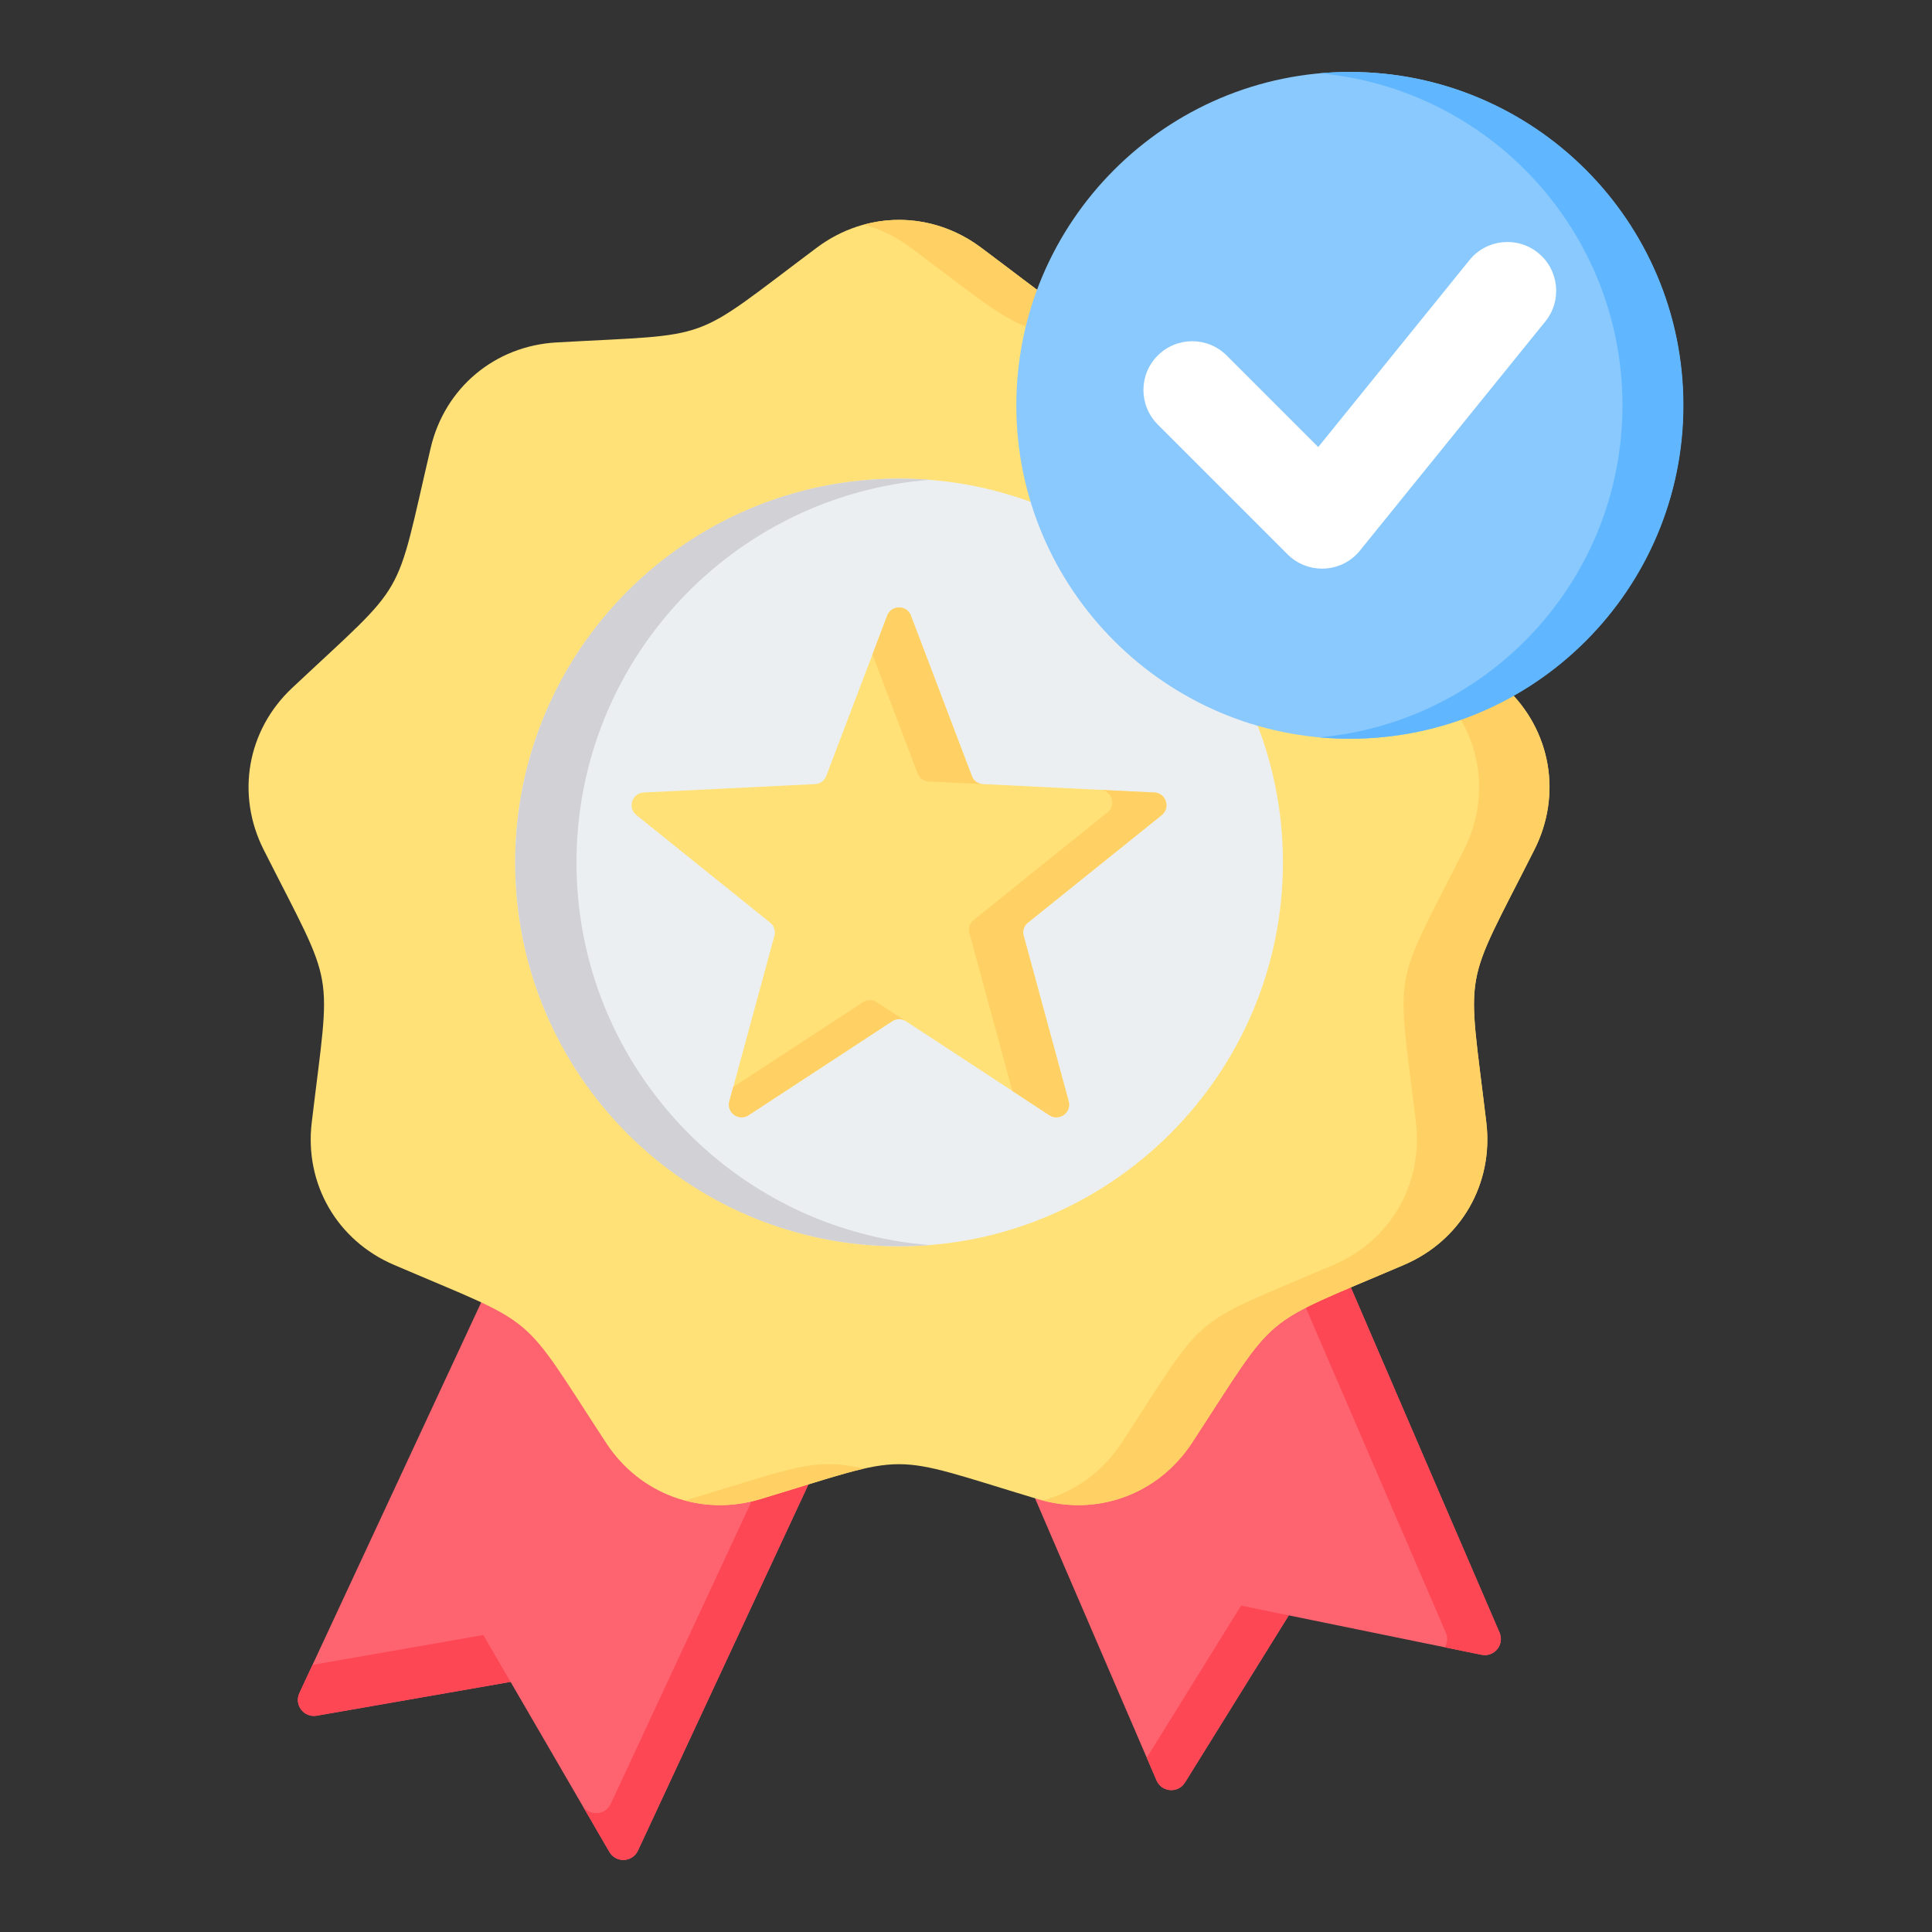
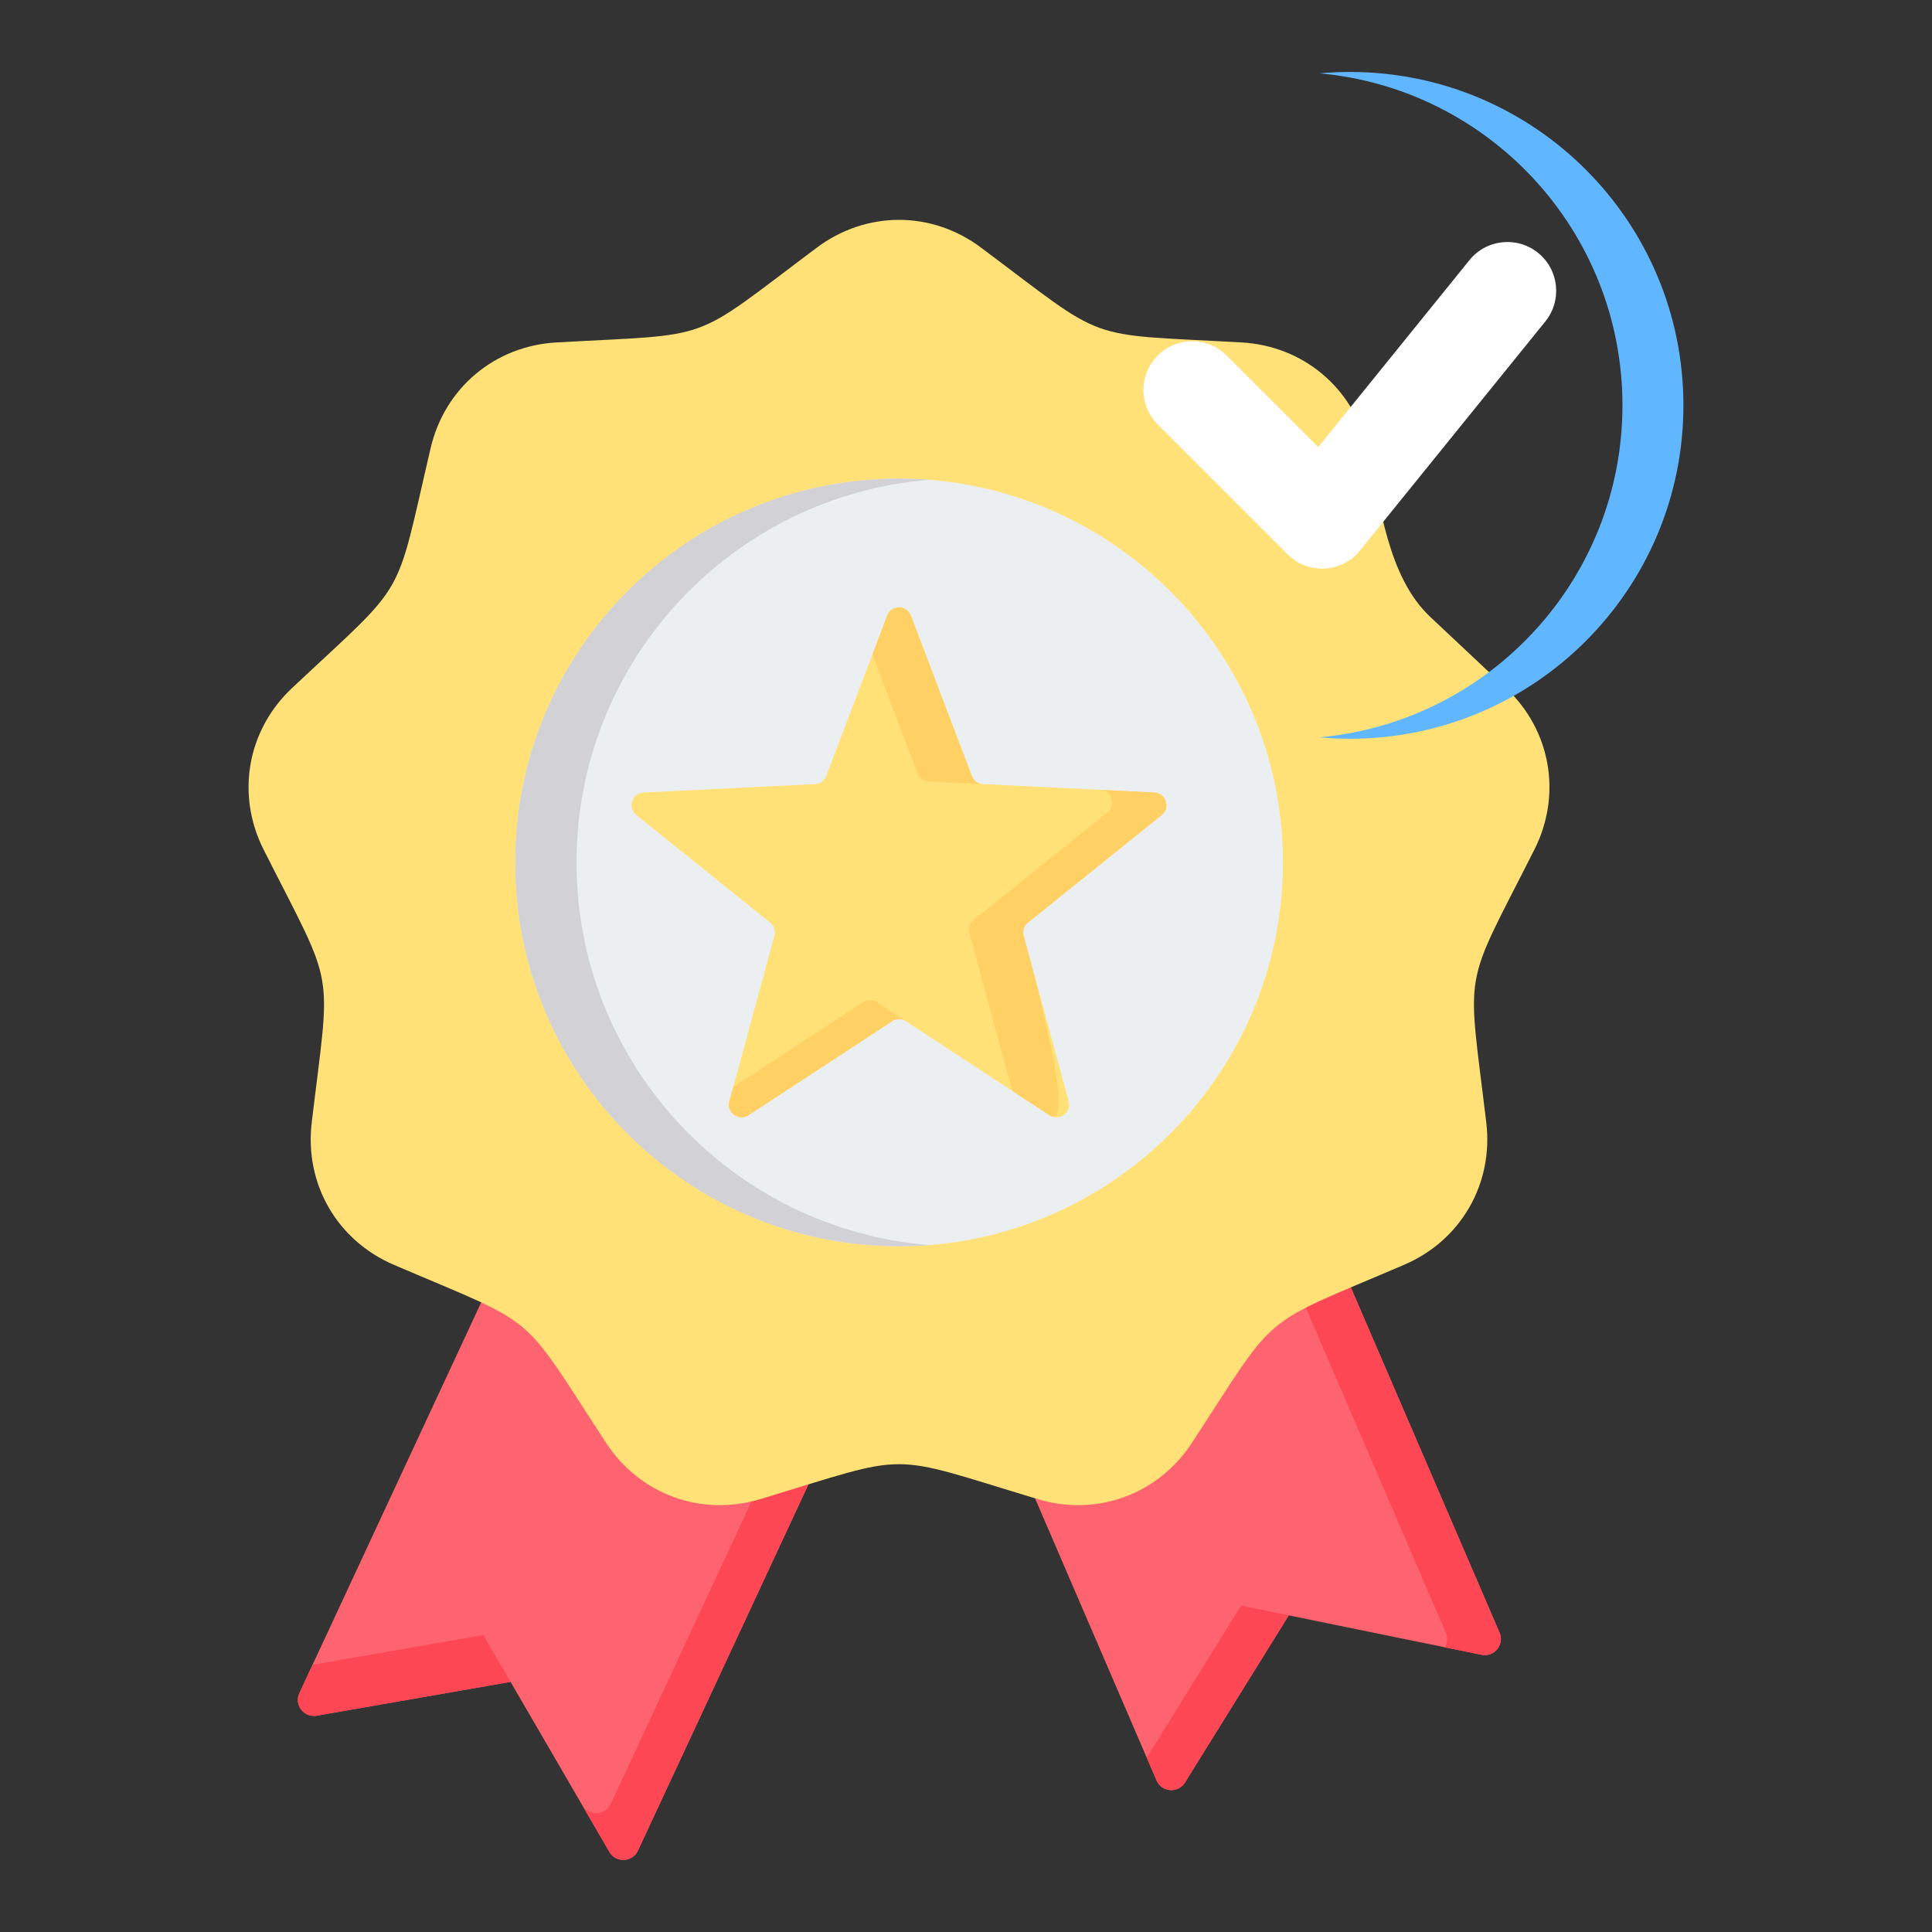
<svg xmlns="http://www.w3.org/2000/svg" width="45" height="45" viewBox="0 0 45 45" fill="none">
  <rect x="0" y="0" width="45" height="45" fill="#333333" stroke="none" />
  <path fill-rule="evenodd" clip-rule="evenodd" d="M30.173 26.992L23.195 32.779L26.938 41.47C27.058 41.747 27.441 41.776 27.601 41.517L30.018 37.625L34.505 38.543C34.805 38.604 35.047 38.306 34.927 38.027L30.173 26.992Z" fill="#FE646F" />
  <path fill-rule="evenodd" clip-rule="evenodd" d="M30.174 26.992L29.251 27.757L33.675 38.027C33.727 38.149 33.712 38.273 33.653 38.37L34.506 38.543C34.806 38.604 35.047 38.306 34.928 38.027L30.174 26.992ZM26.711 40.939L26.939 41.47C27.058 41.747 27.442 41.776 27.602 41.517L30.018 37.625L28.908 37.397L26.711 40.939Z" fill="#FD4755" />
  <path fill-rule="evenodd" clip-rule="evenodd" d="M19.876 32.327L14.859 43.104C14.73 43.379 14.347 43.398 14.193 43.133L11.892 39.174L7.378 39.961C7.077 40.013 6.845 39.709 6.974 39.434L11.935 28.773L19.876 32.327Z" fill="#FE646F" />
  <path fill-rule="evenodd" clip-rule="evenodd" d="M19.876 32.328L14.859 43.105C14.73 43.381 14.347 43.399 14.193 43.135L11.892 39.175L7.378 39.963C7.077 40.015 6.845 39.71 6.974 39.435L7.278 38.778L11.258 38.083L13.559 42.045C13.713 42.307 14.096 42.291 14.225 42.016L18.931 31.906L19.876 32.328Z" fill="#FD4755" />
  <path fill-rule="evenodd" clip-rule="evenodd" d="M22.852 5.769C25.853 8.014 25.174 7.766 28.915 7.976C30.352 8.055 31.52 9.034 31.848 10.435C32.159 11.759 32.31 13.429 33.321 14.376L35.074 16.023C36.123 17.007 36.387 18.507 35.737 19.793C34.047 23.137 34.174 22.424 34.618 26.144C34.789 27.574 34.027 28.894 32.703 29.46C29.258 30.936 29.813 30.471 27.762 33.607C26.974 34.812 25.542 35.333 24.166 34.916C20.576 33.833 21.3 33.833 17.713 34.916C16.337 35.333 14.904 34.812 14.117 33.607C12.066 30.471 12.619 30.936 9.174 29.46C7.852 28.894 7.089 27.574 7.261 26.144C7.705 22.424 7.831 23.137 6.142 19.793C5.492 18.507 5.756 17.007 6.805 16.023C9.537 13.458 9.176 14.085 10.031 10.435C10.358 9.034 11.527 8.055 12.964 7.976C16.705 7.766 16.026 8.014 19.024 5.769C20.177 4.905 21.702 4.905 22.852 5.769Z" fill="#FFE177" />
-   <path fill-rule="evenodd" clip-rule="evenodd" d="M22.855 5.769C25.855 8.013 25.176 7.765 28.917 7.975C30.354 8.054 31.522 9.033 31.85 10.434C32.161 11.759 32.312 13.428 33.323 14.376L35.076 16.023C36.125 17.006 36.389 18.507 35.739 19.793C34.049 23.136 34.176 22.423 34.62 26.143C34.791 27.574 34.029 28.894 32.705 29.46C29.26 30.935 29.815 30.471 27.764 33.607C26.999 34.775 25.627 35.301 24.289 34.949C25.023 34.753 25.677 34.29 26.124 33.607C28.174 30.471 27.619 30.935 31.064 29.46C32.389 28.894 33.149 27.574 32.98 26.143C32.533 22.423 32.409 23.136 34.099 19.793C34.749 18.507 34.485 17.006 33.433 16.023L31.68 14.376C30.672 13.428 30.518 11.759 30.209 10.434C29.88 9.033 28.714 8.054 27.276 7.975C23.534 7.765 24.215 8.013 21.214 5.769C20.876 5.514 20.506 5.336 20.12 5.232C21.043 4.979 22.042 5.16 22.855 5.769ZM20.12 34.207C19.572 34.333 18.866 34.568 17.715 34.915C17.12 35.096 16.513 35.1 15.953 34.949C15.994 34.94 16.034 34.929 16.075 34.915C18.512 34.18 18.96 33.943 20.12 34.207Z" fill="#FFD064" />
  <path fill-rule="evenodd" clip-rule="evenodd" d="M20.941 29.028C25.866 29.028 29.882 25.012 29.882 20.087C29.882 15.164 25.866 11.148 20.941 11.148C16.016 11.148 12 15.164 12 20.087C12 25.012 16.016 29.028 20.941 29.028Z" fill="#ECEFF1" />
  <path fill-rule="evenodd" clip-rule="evenodd" d="M20.941 11.148C21.182 11.148 21.419 11.158 21.656 11.175C17.052 11.541 13.428 15.392 13.428 20.089C13.428 24.784 17.052 28.635 21.656 29.001C21.419 29.019 21.182 29.028 20.941 29.028C16.002 29.028 12 25.026 12 20.089C12 15.151 16.002 11.148 20.941 11.148Z" fill="#D1D1D6" />
-   <path fill-rule="evenodd" clip-rule="evenodd" d="M31.438 17.207C35.715 17.207 39.204 13.719 39.204 9.441C39.204 5.164 35.715 1.676 31.438 1.676C27.161 1.676 23.672 5.164 23.672 9.441C23.672 13.719 27.161 17.207 31.438 17.207Z" fill="#8AC9FE" />
  <path fill-rule="evenodd" clip-rule="evenodd" d="M31.444 1.676C35.733 1.676 39.21 5.152 39.21 9.441C39.21 13.73 35.733 17.207 31.444 17.207C31.205 17.207 30.968 17.196 30.734 17.174C34.69 16.815 37.79 13.491 37.79 9.441C37.79 5.391 34.69 2.066 30.734 1.708C30.97 1.687 31.207 1.676 31.444 1.676Z" fill="#60B7FF" />
  <path d="M26.966 9.887C26.522 9.443 26.522 8.724 26.966 8.281C27.41 7.837 28.129 7.837 28.572 8.281L30.704 10.413L34.228 6.057C34.623 5.57 35.337 5.495 35.825 5.89C36.313 6.284 36.388 6.999 35.994 7.487L31.682 12.816C31.656 12.849 31.628 12.882 31.597 12.912C31.154 13.356 30.435 13.356 29.991 12.912L26.966 9.887Z" fill="white" />
  <path fill-rule="evenodd" clip-rule="evenodd" d="M21.217 14.339L22.636 18.073C22.676 18.187 22.777 18.257 22.897 18.263L26.888 18.459C27.158 18.472 27.271 18.815 27.06 18.984L23.945 21.488C23.85 21.562 23.813 21.678 23.844 21.795L24.892 25.651C24.963 25.912 24.672 26.124 24.445 25.977L21.103 23.788C21.002 23.72 20.879 23.72 20.778 23.788L17.434 25.977C17.207 26.124 16.916 25.912 16.989 25.651L18.038 21.795C18.053 21.739 18.051 21.681 18.033 21.626C18.015 21.572 17.982 21.524 17.936 21.488L14.822 18.984C14.61 18.815 14.72 18.472 14.993 18.459L18.985 18.263C19.104 18.257 19.203 18.187 19.245 18.073L20.665 14.339C20.76 14.085 21.122 14.085 21.217 14.339Z" fill="#FFE177" />
-   <path fill-rule="evenodd" clip-rule="evenodd" d="M25.624 18.398L26.887 18.459C27.157 18.472 27.27 18.815 27.059 18.984L23.944 21.488C23.849 21.562 23.812 21.678 23.843 21.795L24.891 25.651C24.962 25.912 24.671 26.124 24.444 25.977L23.579 25.409L22.58 21.734C22.549 21.617 22.586 21.501 22.681 21.427L25.796 18.922C26.007 18.754 25.897 18.41 25.624 18.398ZM21.216 14.339L22.635 18.073C22.675 18.187 22.773 18.257 22.893 18.263L21.633 18.202C21.513 18.196 21.412 18.125 21.372 18.012L20.321 15.244L20.664 14.339C20.759 14.085 21.121 14.085 21.216 14.339ZM21.102 23.788C21.001 23.72 20.878 23.72 20.777 23.788L17.433 25.977C17.206 26.124 16.915 25.912 16.988 25.651L17.077 25.32L20.1 23.343C20.198 23.279 20.321 23.279 20.422 23.343L21.102 23.788Z" fill="#FFD064" />
+   <path fill-rule="evenodd" clip-rule="evenodd" d="M25.624 18.398L26.887 18.459C27.157 18.472 27.27 18.815 27.059 18.984L23.944 21.488C23.849 21.562 23.812 21.678 23.843 21.795C24.962 25.912 24.671 26.124 24.444 25.977L23.579 25.409L22.58 21.734C22.549 21.617 22.586 21.501 22.681 21.427L25.796 18.922C26.007 18.754 25.897 18.41 25.624 18.398ZM21.216 14.339L22.635 18.073C22.675 18.187 22.773 18.257 22.893 18.263L21.633 18.202C21.513 18.196 21.412 18.125 21.372 18.012L20.321 15.244L20.664 14.339C20.759 14.085 21.121 14.085 21.216 14.339ZM21.102 23.788C21.001 23.72 20.878 23.72 20.777 23.788L17.433 25.977C17.206 26.124 16.915 25.912 16.988 25.651L17.077 25.32L20.1 23.343C20.198 23.279 20.321 23.279 20.422 23.343L21.102 23.788Z" fill="#FFD064" />
</svg>